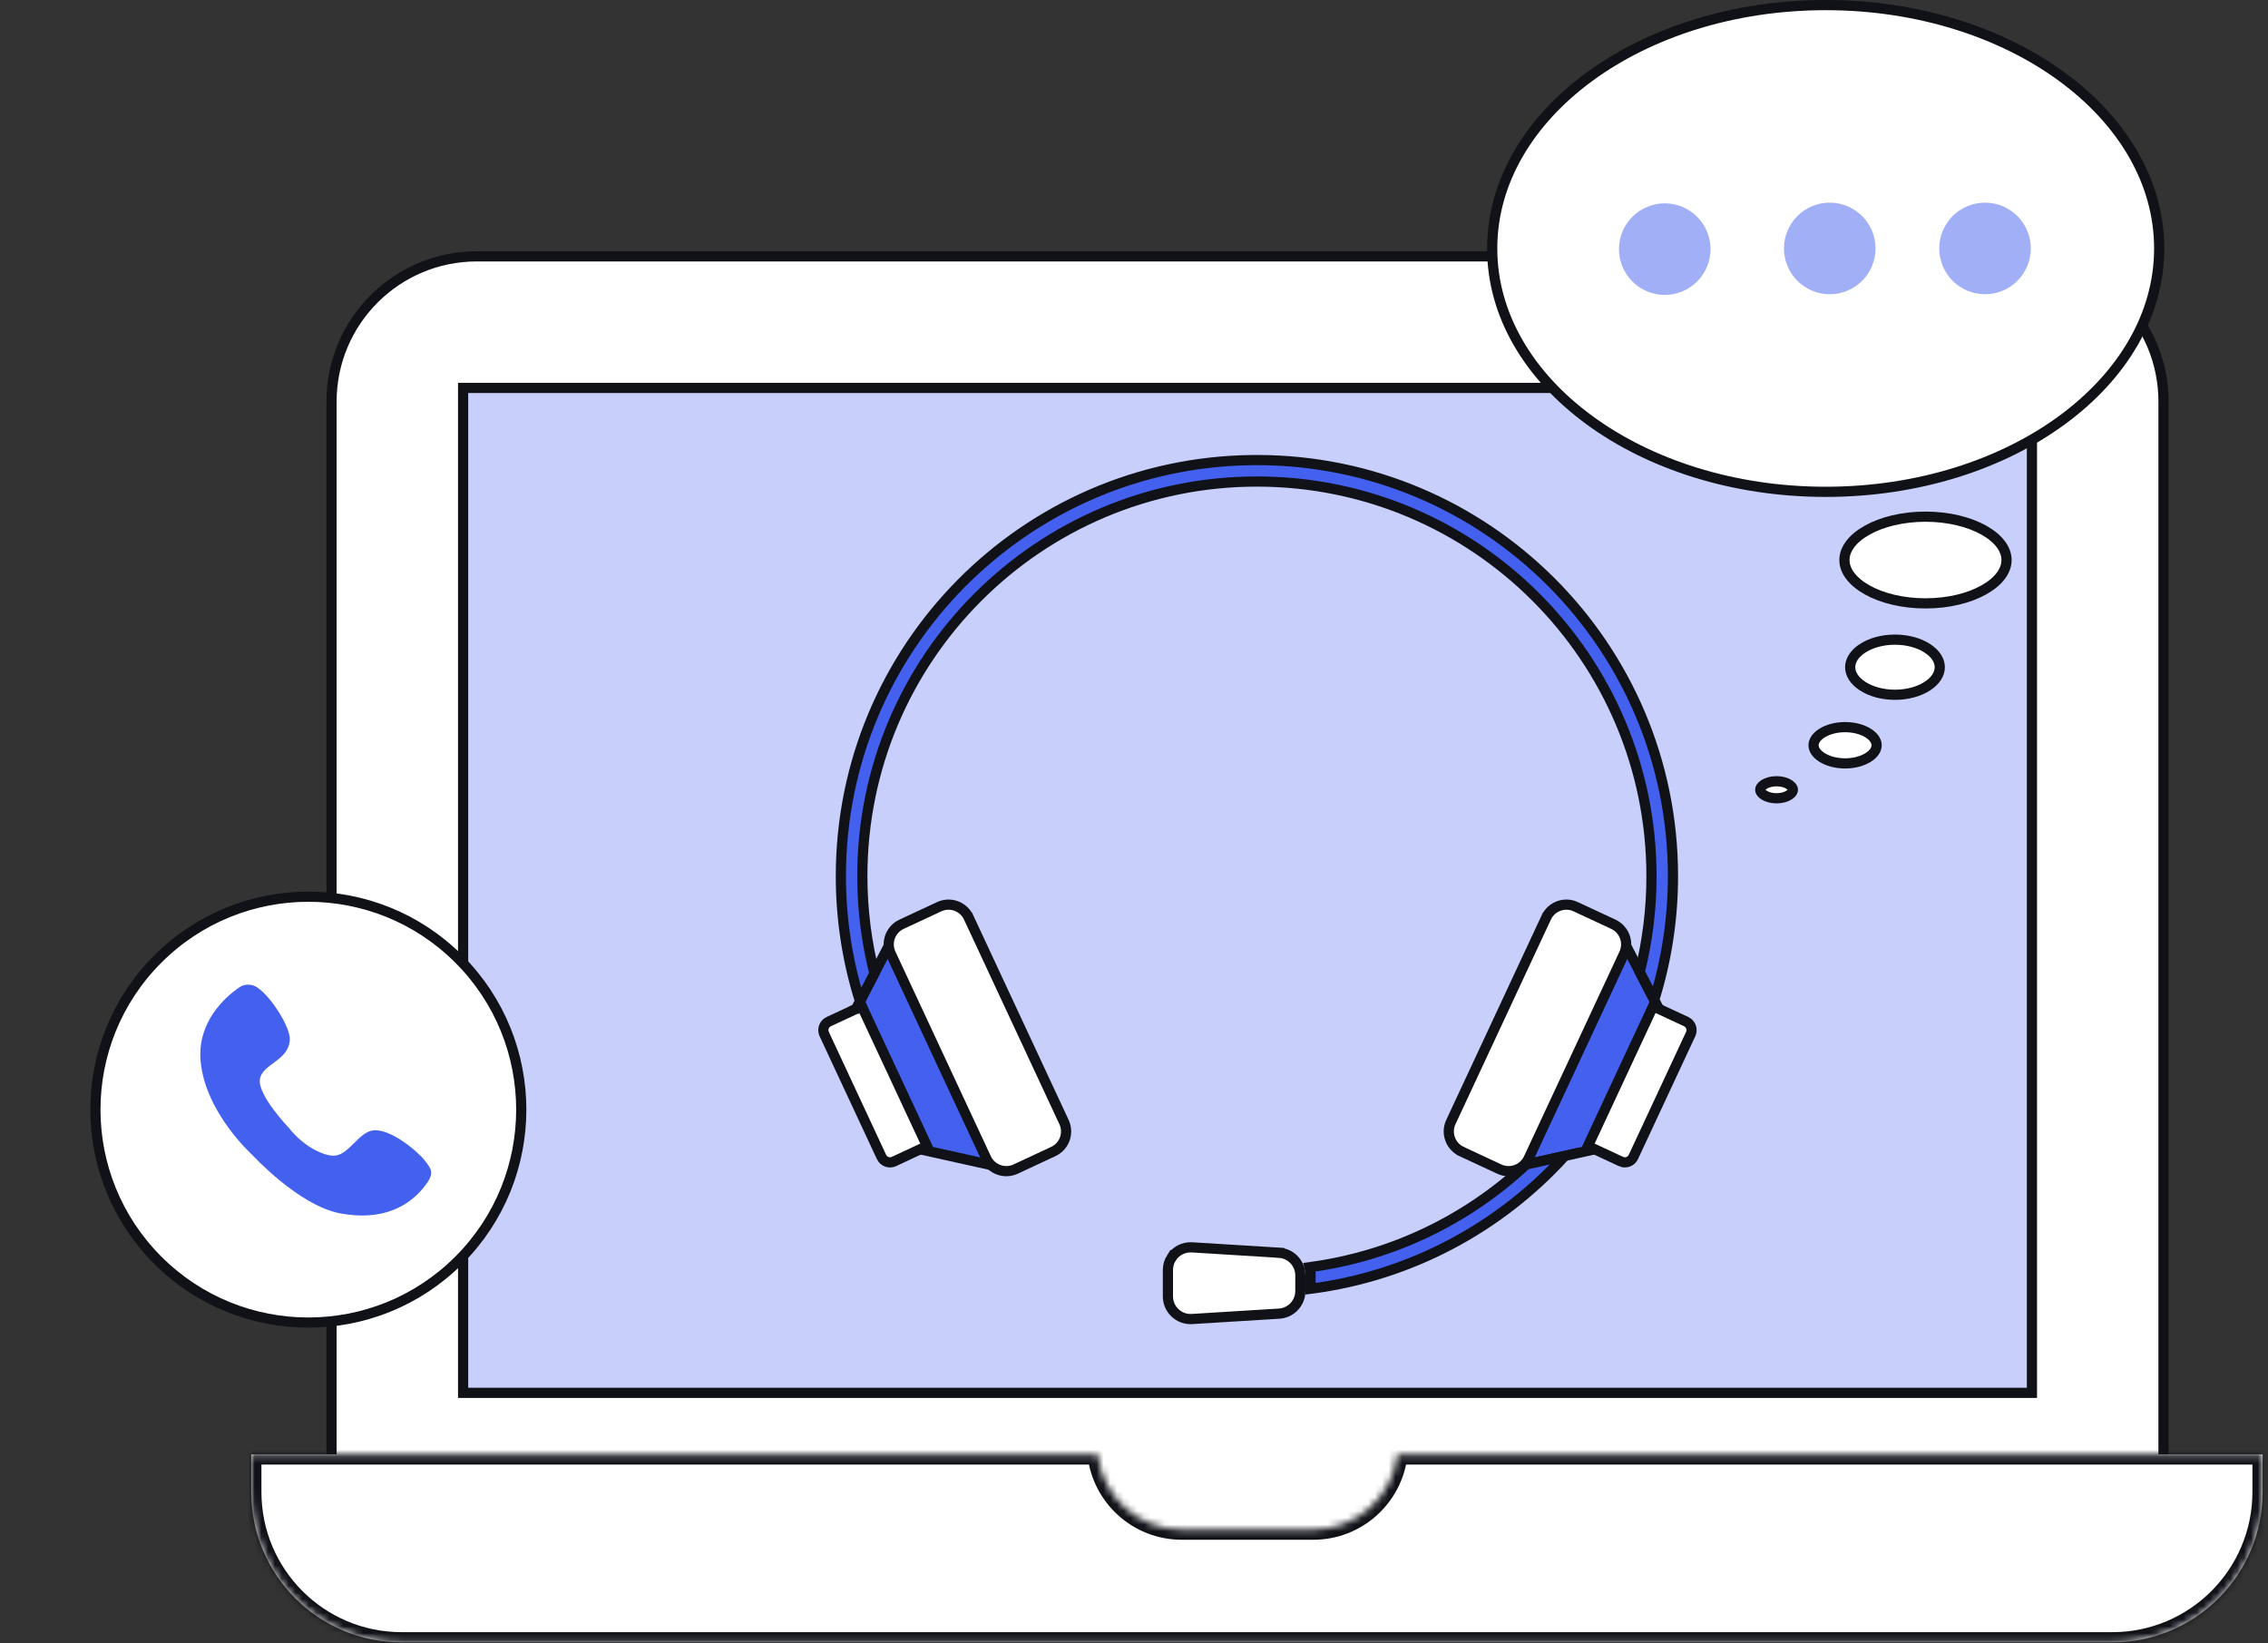
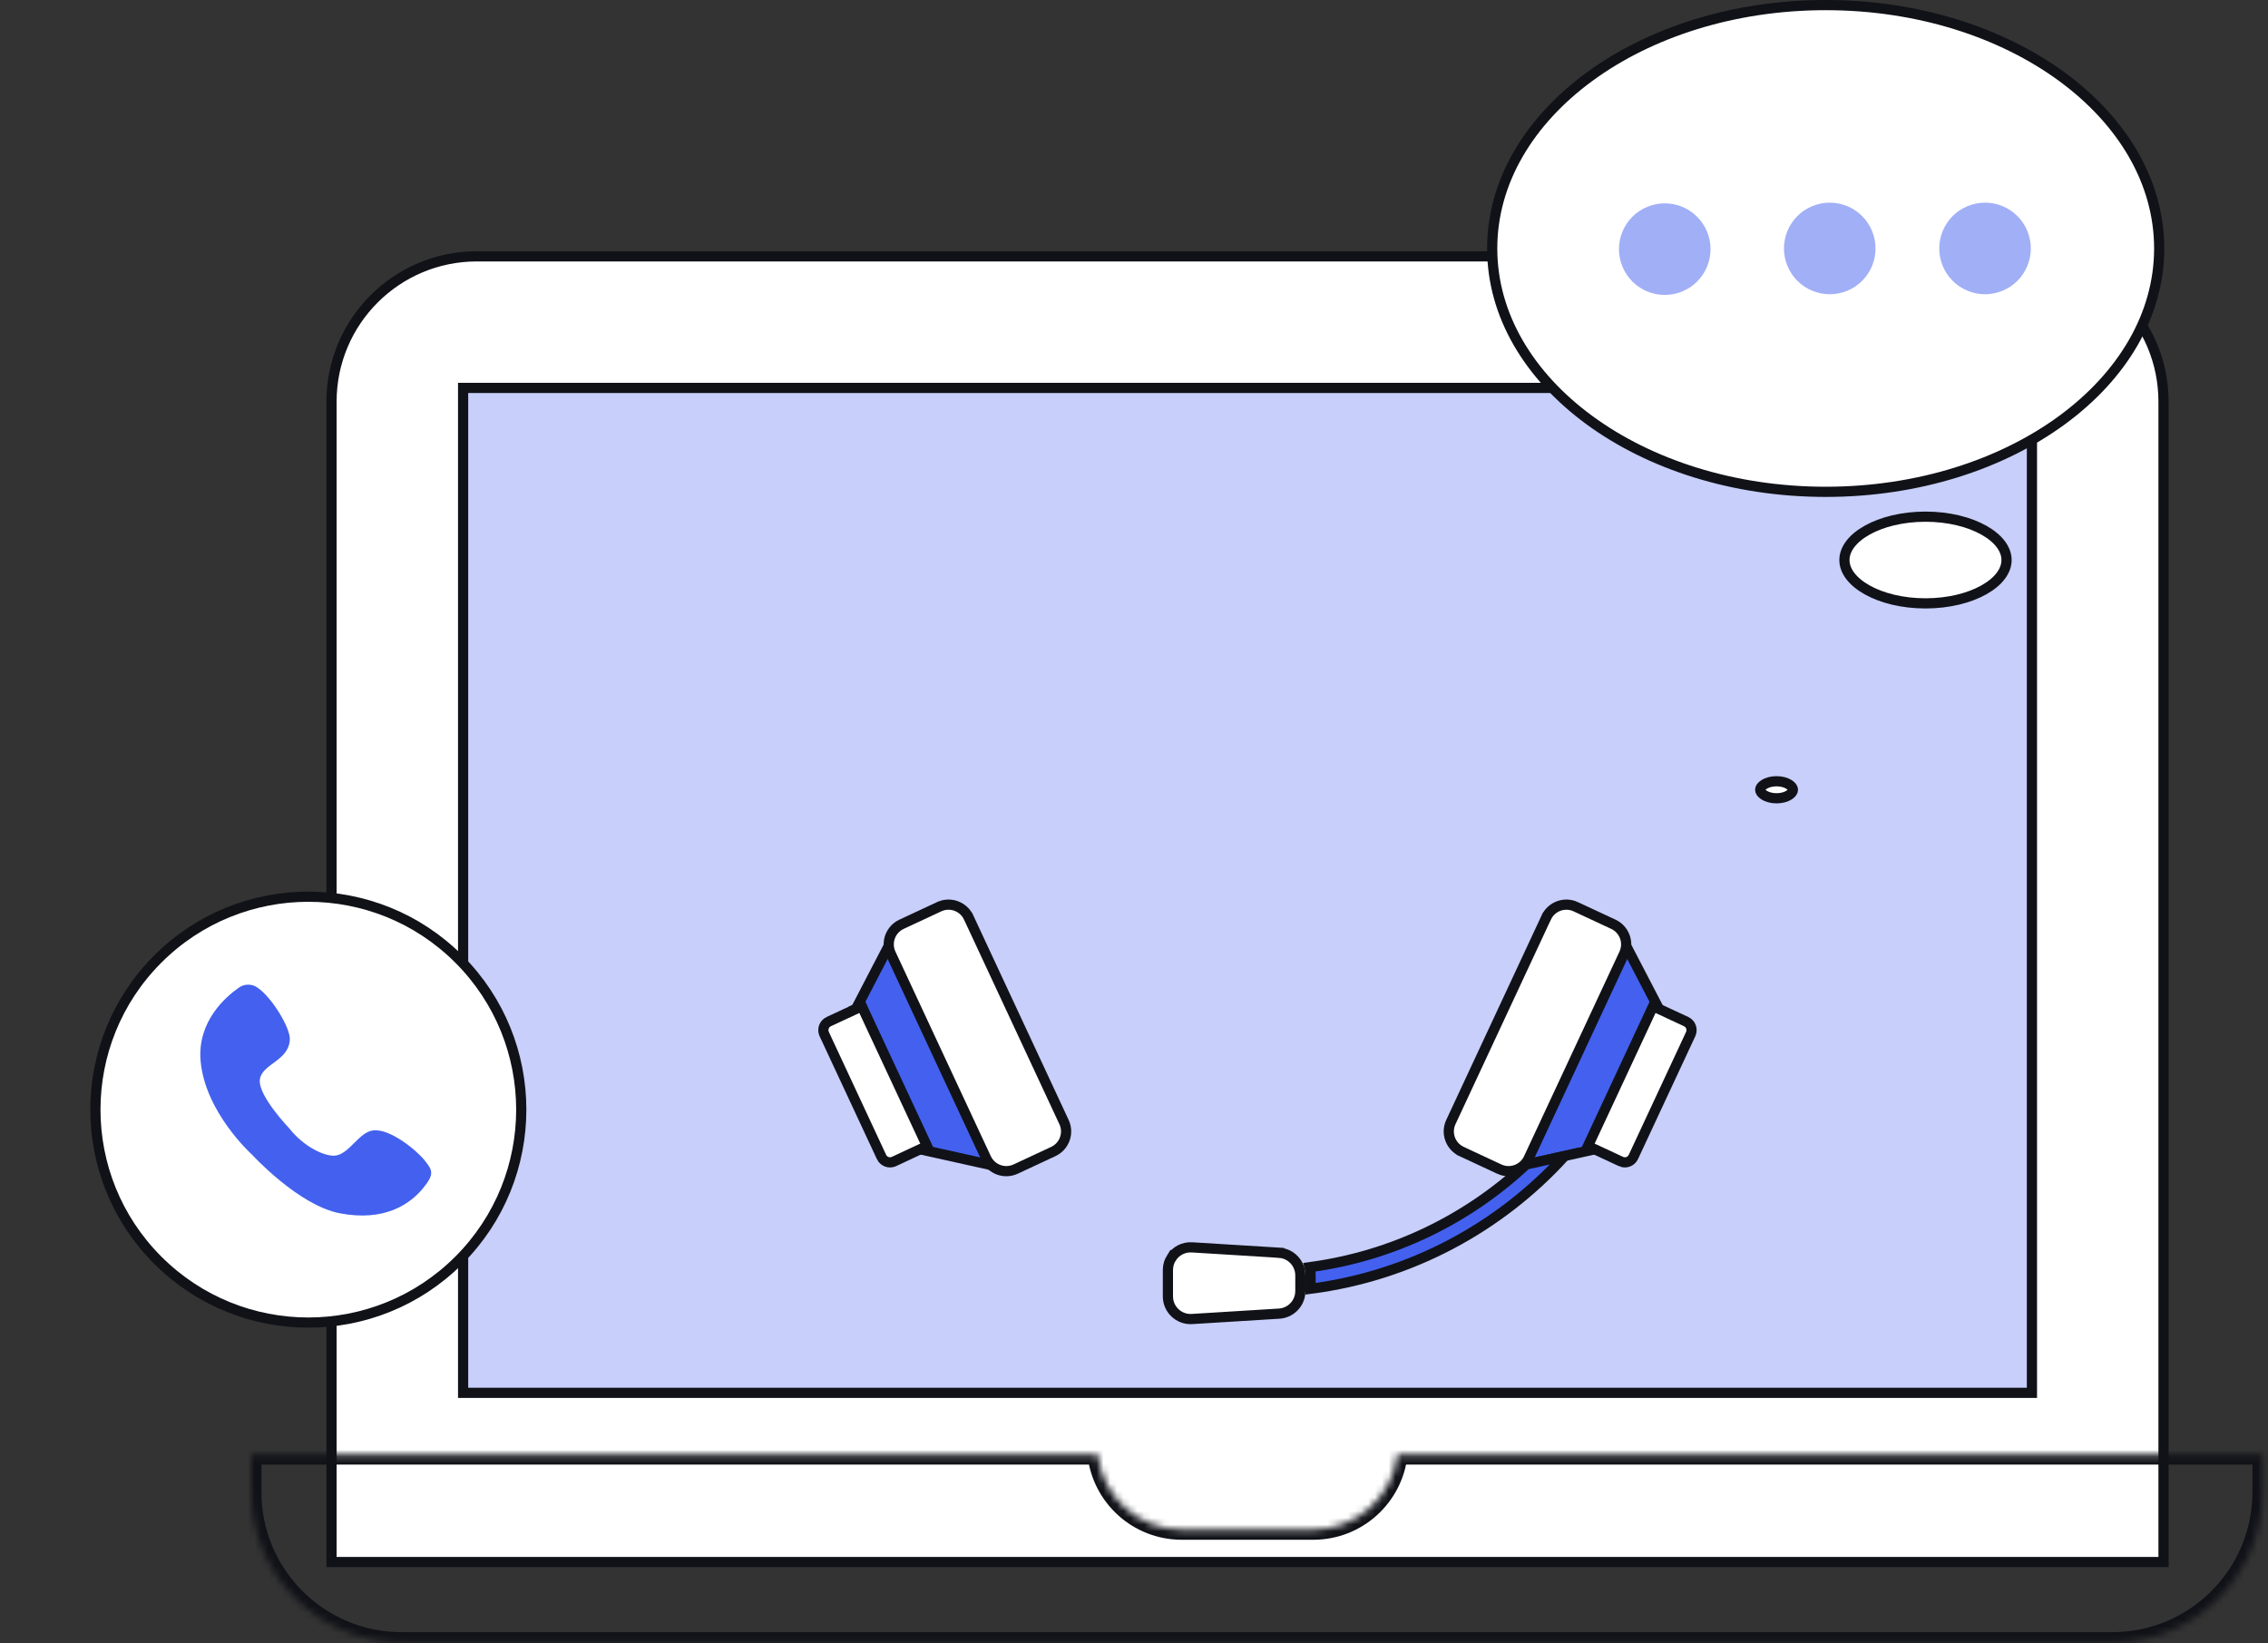
<svg xmlns="http://www.w3.org/2000/svg" width="334" height="242" viewBox="0 0 334 242" fill="none">
  <rect x="0" y="0" width="334" height="242" fill="#333333" stroke="none" />
  <path d="M70.219 37.75H297.217C309.034 37.75 318.613 47.33 318.613 59.147V230.029H48.822V59.147C48.822 47.33 58.402 37.75 70.219 37.75Z" fill="white" stroke="#111218" stroke-width="1.5" />
  <mask id="path-2-inside-1_720_12293" fill="white">
    <path d="M333.205 219.708C333.205 231.939 323.29 241.854 311.059 241.854H59.147C46.916 241.854 37 231.939 37 219.708V214.172H161.648C162.337 220.4 167.617 225.245 174.029 225.245H193.407C199.819 225.245 205.098 220.4 205.787 214.172H333.205V219.708Z" />
  </mask>
-   <path d="M333.205 219.708C333.205 231.939 323.29 241.854 311.059 241.854H59.147C46.916 241.854 37 231.939 37 219.708V214.172H161.648C162.337 220.4 167.617 225.245 174.029 225.245H193.407C199.819 225.245 205.098 220.4 205.787 214.172H333.205V219.708Z" fill="white" />
  <path d="M37 214.172V212.672H35.5V214.172H37ZM161.648 214.172L163.139 214.007L162.992 212.672H161.648V214.172ZM193.407 225.245L193.407 226.745L193.407 226.745L193.407 225.245ZM205.787 214.172V212.672H204.444L204.296 214.007L205.787 214.172ZM333.205 214.172H334.705V212.672H333.205V214.172ZM333.205 219.708H331.705C331.705 231.111 322.461 240.354 311.059 240.354V241.854V243.354C324.118 243.354 334.705 232.767 334.705 219.708H333.205ZM311.059 241.854V240.354H59.147V241.854V243.354H311.059V241.854ZM59.147 241.854V240.354C47.744 240.354 38.5 231.111 38.5 219.708H37H35.5C35.5 232.767 46.087 243.354 59.147 243.354V241.854ZM37 219.708H38.5V214.172H37H35.5V219.708H37ZM37 214.172V215.672H161.648V214.172V212.672H37V214.172ZM161.648 214.172L160.158 214.337C160.929 221.317 166.844 226.745 174.029 226.745V225.245V223.745C168.39 223.745 163.745 219.484 163.139 214.007L161.648 214.172ZM174.029 225.245V226.745H193.407V225.245V223.745H174.029V225.245ZM193.407 225.245L193.407 226.745C200.592 226.745 206.506 221.316 207.278 214.337L205.787 214.172L204.296 214.007C203.691 219.484 199.046 223.745 193.407 223.745L193.407 225.245ZM205.787 214.172V215.672H333.205V214.172V212.672H205.787V214.172ZM333.205 214.172H331.705V219.708H333.205H334.705V214.172H333.205Z" fill="#111218" mask="url(#path-2-inside-1_720_12293)" />
  <path d="M299.236 57.125V205.111H68.201V57.125H299.236Z" fill="#C7CFFA" stroke="#111218" stroke-width="1.5" />
  <path d="M23.233 141.233C35.479 128.988 55.334 128.987 67.58 141.233C79.826 153.479 79.826 173.334 67.58 185.58C55.334 197.825 35.479 197.825 23.233 185.579C10.988 173.333 10.988 153.479 23.233 141.233Z" fill="white" stroke="#111218" stroke-width="1.5" />
  <path d="M62.529 170.872C61.386 169.426 57.454 166.171 54.965 166.46C52.802 166.712 51.392 170.101 49.212 170.189C47.765 170.247 44.769 168.917 42.602 166.164C42.602 166.164 37.961 161.326 38.268 158.979C38.575 156.633 42.553 156.256 42.683 153.064C42.753 151.357 40.069 146.888 37.88 145.406C37.074 144.861 36 144.864 35.203 145.42C33.186 146.824 29.039 150.449 29.542 156.23C30.204 163.832 37.12 170.041 37.12 170.041C37.12 170.041 43.941 177.49 50.025 178.665C56.663 179.948 60.368 177.282 62.222 175.073C64.077 172.864 63.672 172.317 62.529 170.872Z" fill="#4361EE" />
  <path d="M154.798 168.894L149.259 171.478C148.017 172.058 146.545 171.534 145.94 170.314L131.867 140.134C131.278 138.875 131.824 137.378 133.083 136.789L138.622 134.206C139.881 133.617 141.379 134.163 141.967 135.422L156.014 165.553C156.602 166.813 156.057 168.31 154.798 168.894Z" fill="#111218" />
  <path d="M132.268 139.228L132.545 139.816L132.546 139.818L146.618 169.997L146.869 170.533L147.513 171.911L146.028 171.584L145.596 171.488H145.594L137.484 169.684V169.683L135.396 169.221L135.037 169.142L134.88 168.81L134.841 168.728L134.839 168.723L131.749 162.098L125.89 149.526L125.733 149.192L125.903 148.864L128.902 143.092L130.924 139.201L131.622 137.856L132.268 139.228Z" fill="#4361EE" stroke="#111218" stroke-width="1.5" />
  <path d="M127.238 148.868L127.256 148.907L133.121 161.478L133.191 161.629V161.633L136.203 168.09L136.7 169.157H135.687L131.652 171.043H131.651C130.958 171.366 130.135 171.061 129.814 170.372V170.371L121.381 152.28V152.279C121.062 151.594 121.35 150.768 122.047 150.443L125.694 148.746V148.729L126.143 148.533L126.25 148.485L126.936 148.184L127.238 148.868Z" fill="white" stroke="#111218" stroke-width="1.5" />
  <path d="M238.503 140.108L224.443 170.261C223.859 171.521 222.362 172.066 221.102 171.477L215.563 168.894C214.304 168.31 213.759 166.813 214.343 165.553L228.394 135.422C228.983 134.163 230.48 133.617 231.739 134.206L237.278 136.789C238.529 137.373 239.074 138.853 238.503 140.108Z" fill="#C7CFFA" />
  <path d="M239.126 160.985C239.124 160.99 239.121 160.995 239.118 161.001C239.117 161.004 239.117 161.008 239.115 161.011C239.109 161.024 239.101 161.036 239.095 161.049C239.093 161.053 239.092 161.059 239.09 161.063C239.086 161.071 239.081 161.079 239.076 161.087L235.521 168.723L235.52 168.728L235.48 168.81L235.323 169.142L234.965 169.221L232.685 169.727L224.562 171.531L224.562 171.53L224.336 171.583L222.849 171.92L223.489 170.536L223.762 169.947L223.763 169.946L237.822 139.793L237.823 139.791L238.087 139.229L238.731 137.854L239.432 139.201L241.349 142.888L244.438 148.829L244.459 148.87L244.627 149.2L244.467 149.534L244.445 149.579V149.724L244.321 149.847L239.117 161.008L239.111 161.02C239.118 161.007 239.122 160.995 239.126 160.985ZM239.126 160.985C239.126 160.984 239.128 160.983 239.128 160.982L239.133 160.972C239.131 160.976 239.128 160.98 239.126 160.985Z" fill="#4361EE" stroke="#111218" stroke-width="1.5" />
  <path d="M244.124 148.492L248.312 150.444C249.003 150.767 249.302 151.589 248.979 152.281L240.543 170.373C240.221 171.065 239.398 171.364 238.707 171.042V171.041L234.52 169.089L233.84 168.772L234.157 168.093L243.128 148.854L243.444 148.175L244.124 148.492Z" fill="white" stroke="#111218" stroke-width="1.5" />
  <path d="M230.447 170.222C220.909 180.716 207.78 187.883 193.002 189.786V187.816C193.002 187.401 192.948 186.997 192.849 186.61C205.105 184.977 216.154 179.524 224.759 171.485L230.447 170.222Z" fill="#4361EE" stroke="#111218" stroke-width="1.5" />
-   <path d="M185.103 67.75C218.939 67.751 246.372 95.179 246.372 129.021C246.372 135.366 245.405 141.486 243.613 147.24L241.479 143.137C242.608 138.617 243.208 133.89 243.208 129.021C243.208 96.93 217.193 70.911 185.103 70.911C153.012 70.911 126.992 96.93 126.992 129.021C126.992 133.964 127.612 138.761 128.771 143.341L126.647 147.429C124.819 141.619 123.832 135.436 123.832 129.021C123.832 95.444 150.834 68.179 184.311 67.755L185.103 67.75Z" fill="#4361EE" stroke="#111218" stroke-width="1.5" />
  <path d="M138.459 133.459C140.06 132.807 141.907 133.522 142.646 135.104H142.647L156.693 165.235L156.761 165.39C157.412 166.99 156.699 168.837 155.114 169.573L149.576 172.157C147.963 172.911 146.053 172.23 145.268 170.647L145.264 170.639L145.26 170.631L131.188 140.452L131.12 140.298C130.468 138.696 131.183 136.849 132.766 136.109L138.305 133.526L138.459 133.459Z" fill="white" stroke="#111218" stroke-width="1.5" />
  <path d="M227.715 135.104C228.478 133.471 230.421 132.762 232.057 133.526L232.056 133.527L237.596 136.109C239.219 136.868 239.927 138.79 239.186 140.419L239.183 140.426L225.123 170.578C224.364 172.214 222.419 172.921 220.784 172.157V172.156L215.246 169.574V169.573C213.611 168.814 212.904 166.87 213.662 165.237L213.663 165.236L227.714 135.104H227.715Z" fill="white" stroke="#111218" stroke-width="1.5" />
  <path d="M175.544 183.687L188.364 184.477V184.478C189.592 184.555 190.631 185.283 191.146 186.318L191.147 186.321C191.373 186.768 191.5 187.276 191.5 187.814V190.116C191.5 190.257 191.49 190.399 191.472 190.541V190.542C191.274 192.11 189.984 193.349 188.366 193.448H188.365L175.544 194.24H175.543C173.62 194.36 171.995 192.834 171.995 190.908V187.022C171.995 186.363 172.181 185.756 172.506 185.241L172.507 185.242C173.137 184.243 174.275 183.609 175.544 183.687Z" fill="white" stroke="#111218" stroke-width="1.5" />
  <path d="M283.561 76.086C286.96 76.086 290 76.862 292.164 78.079C294.352 79.309 295.497 80.891 295.497 82.47C295.497 84.048 294.352 85.63 292.164 86.86C290 88.077 286.96 88.853 283.561 88.853C280.162 88.853 277.121 88.077 274.957 86.86C272.769 85.63 271.623 84.048 271.623 82.47C271.623 80.891 272.769 79.309 274.957 78.079C277.121 76.862 280.162 76.086 283.561 76.086Z" fill="white" stroke="#111218" stroke-width="1.5" />
-   <path d="M279.066 94.195C280.971 94.195 282.661 94.702 283.852 95.481C285.049 96.265 285.665 97.261 285.665 98.254C285.665 99.247 285.049 100.244 283.852 101.027C282.661 101.807 280.971 102.313 279.066 102.313C277.162 102.313 275.472 101.807 274.281 101.027C273.084 100.244 272.469 99.246 272.469 98.254C272.469 97.261 273.084 96.265 274.281 95.481C275.472 94.702 277.162 94.195 279.066 94.195Z" fill="white" stroke="#111218" stroke-width="1.5" />
  <path d="M261.627 115.047C262.38 115.047 263.027 115.242 263.462 115.518C263.906 115.799 264.04 116.095 264.04 116.302C264.04 116.509 263.906 116.804 263.462 117.086C263.027 117.362 262.38 117.557 261.627 117.557C260.874 117.557 260.228 117.362 259.793 117.086C259.349 116.804 259.215 116.509 259.215 116.302C259.215 116.095 259.349 115.799 259.793 115.518C260.228 115.242 260.874 115.047 261.627 115.047Z" fill="white" stroke="#111218" stroke-width="1.5" />
-   <path d="M271.72 107.078C273.089 107.078 274.293 107.431 275.132 107.963C275.98 108.5 276.363 109.15 276.363 109.748C276.363 110.346 275.979 110.995 275.132 111.532C274.293 112.064 273.089 112.418 271.72 112.418C270.35 112.418 269.146 112.064 268.308 111.532C267.46 110.995 267.076 110.346 267.076 109.748C267.076 109.15 267.46 108.5 268.308 107.963C269.146 107.431 270.351 107.078 271.72 107.078Z" fill="white" stroke="#111218" stroke-width="1.5" />
  <path d="M268.863 0.75C282.49 0.75 294.796 4.804 303.678 11.321C312.56 17.839 317.977 26.781 317.977 36.589C317.976 46.396 312.56 55.338 303.678 61.855C294.796 68.373 282.49 72.427 268.863 72.427C255.237 72.427 242.93 68.373 234.048 61.855C225.166 55.338 219.75 46.396 219.75 36.589C219.75 26.782 225.166 17.839 234.048 11.321C242.93 4.804 255.237 0.75 268.863 0.75Z" fill="white" stroke="#111218" stroke-width="1.5" />
  <path d="M272.042 42.815C275.482 41.39 277.115 37.446 275.69 34.006C274.265 30.566 270.321 28.932 266.881 30.357C263.441 31.782 261.808 35.726 263.232 39.166C264.657 42.606 268.601 44.24 272.042 42.815Z" fill="#A1AFF7" />
  <path d="M294.909 42.815C298.349 41.39 299.982 37.446 298.557 34.006C297.132 30.566 293.189 28.932 289.748 30.357C286.308 31.782 284.675 35.726 286.1 39.166C287.525 42.606 291.469 44.24 294.909 42.815Z" fill="#A1AFF7" />
  <path d="M247.743 42.917C251.183 41.492 252.816 37.548 251.391 34.108C249.966 30.668 246.023 29.034 242.582 30.459C239.142 31.884 237.509 35.828 238.934 39.268C240.359 42.708 244.303 44.342 247.743 42.917Z" fill="#A1AFF7" />
</svg>